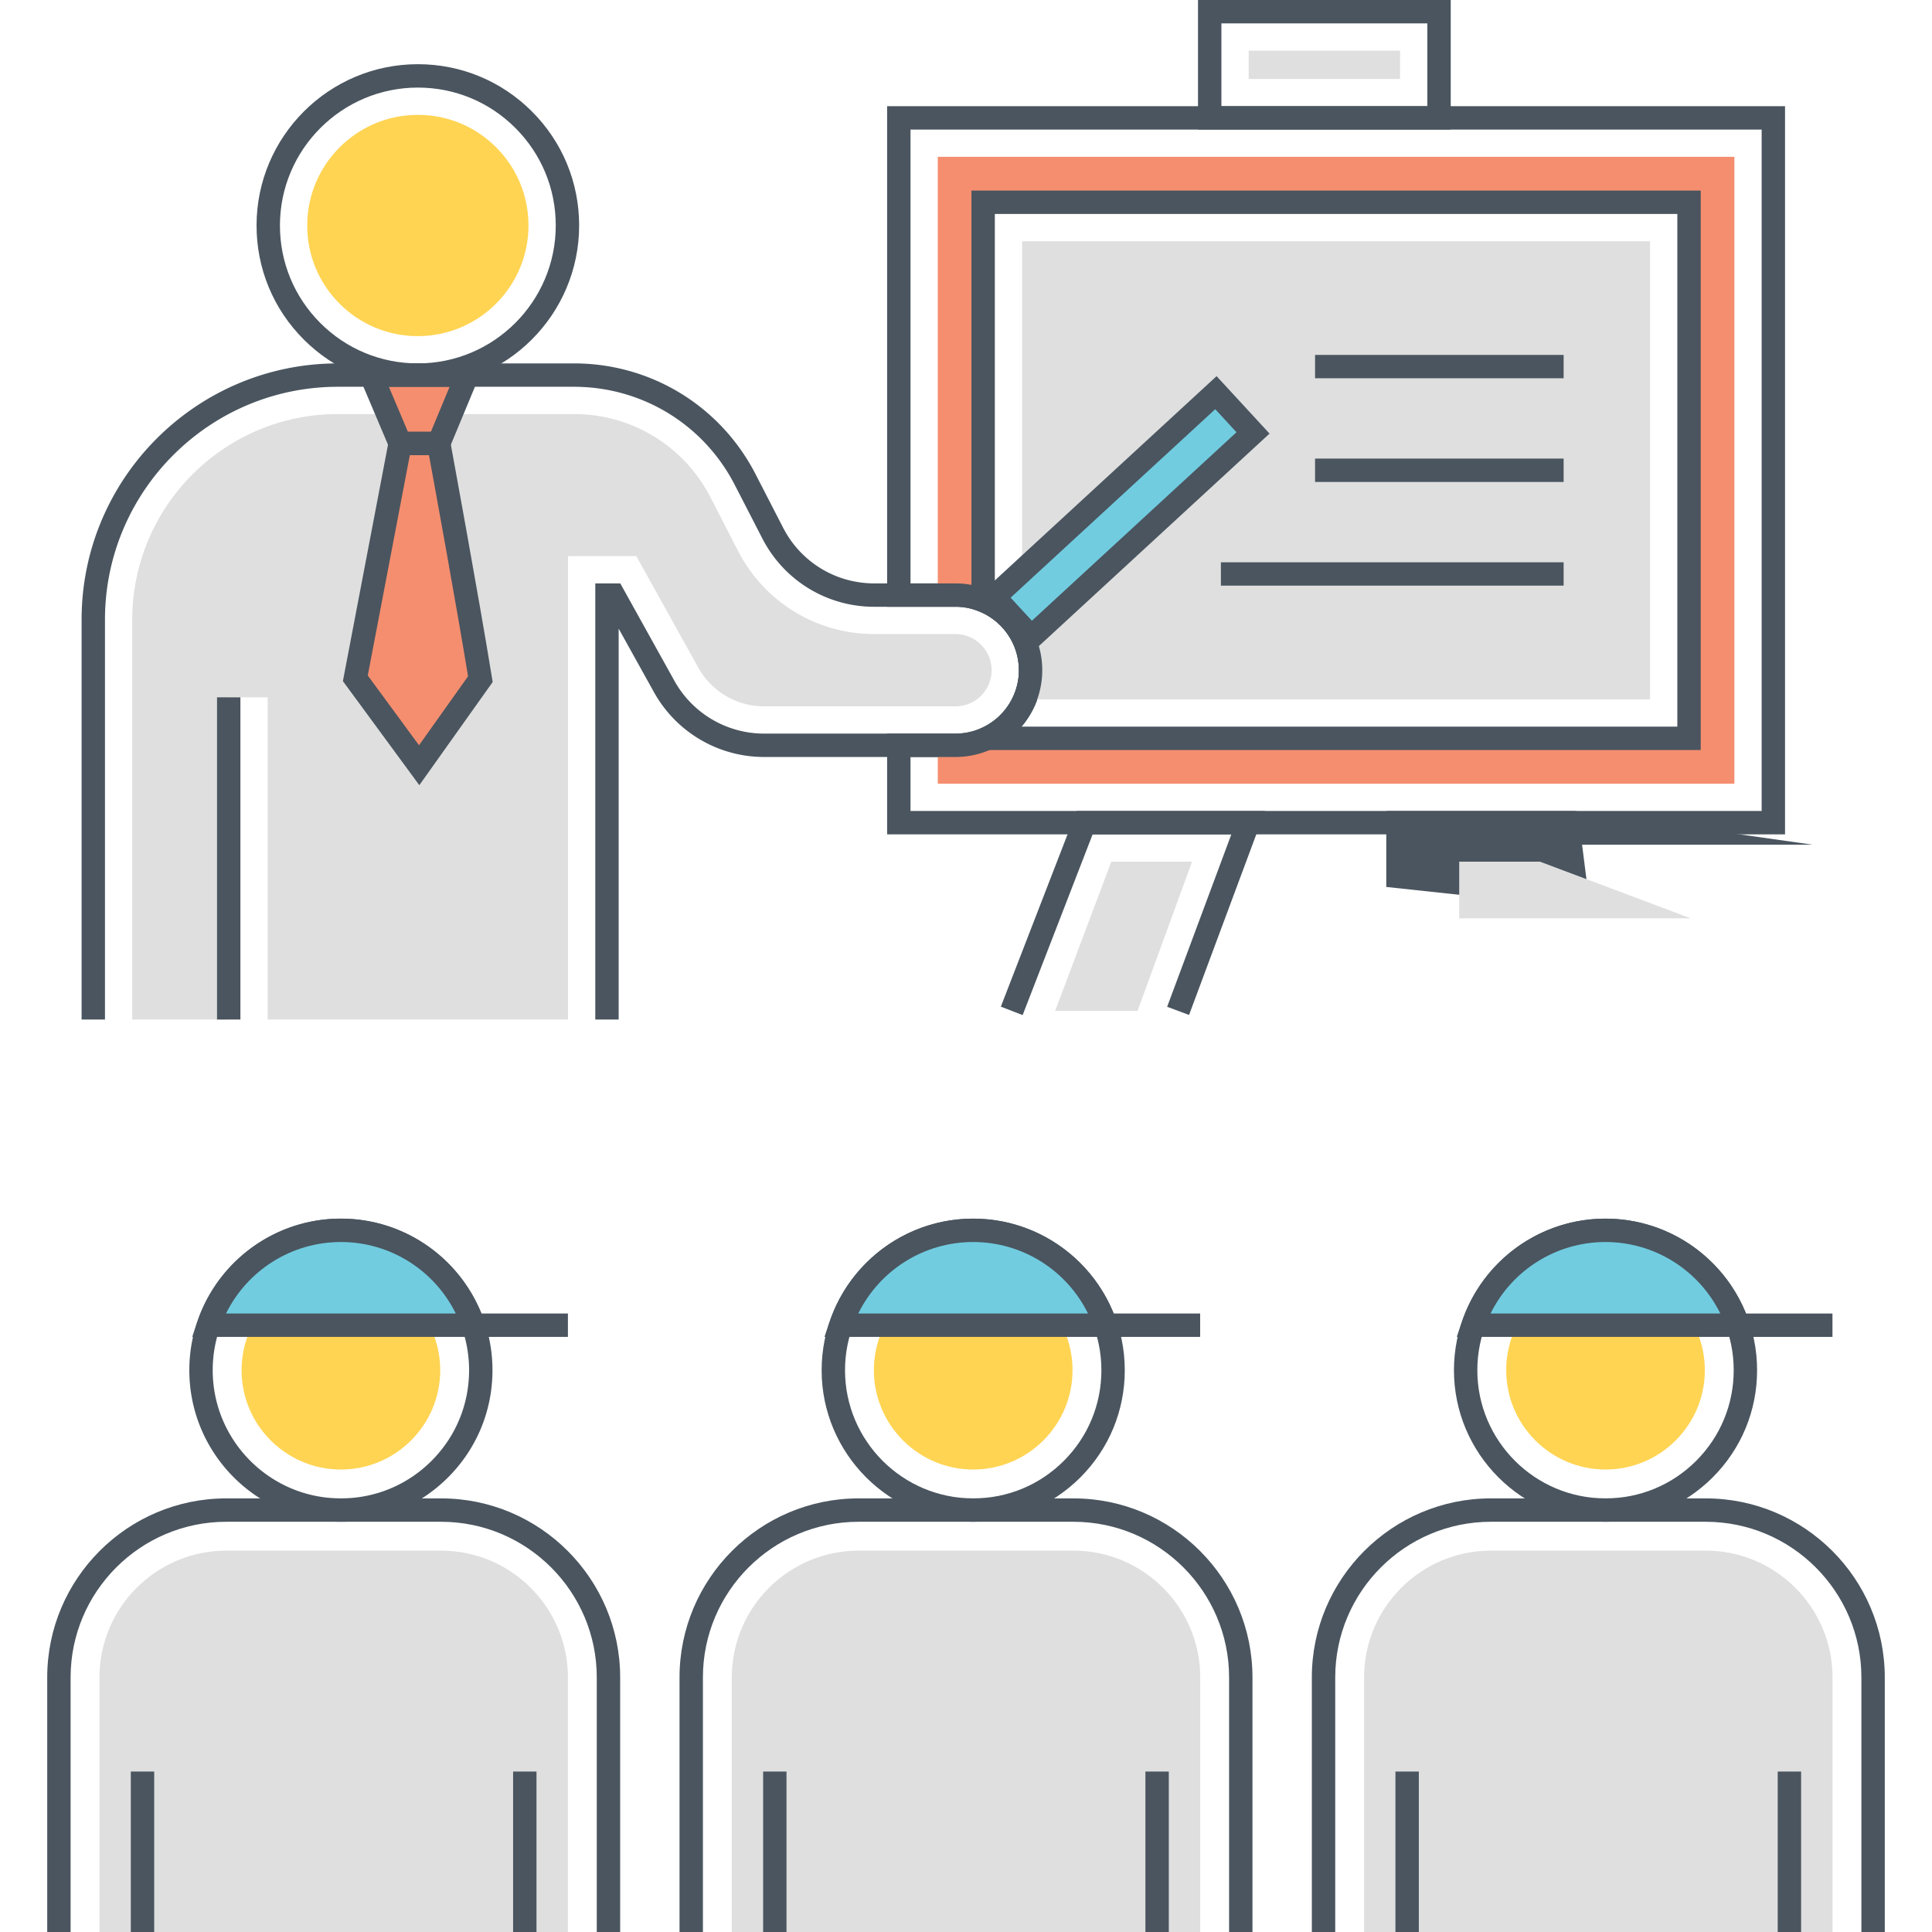
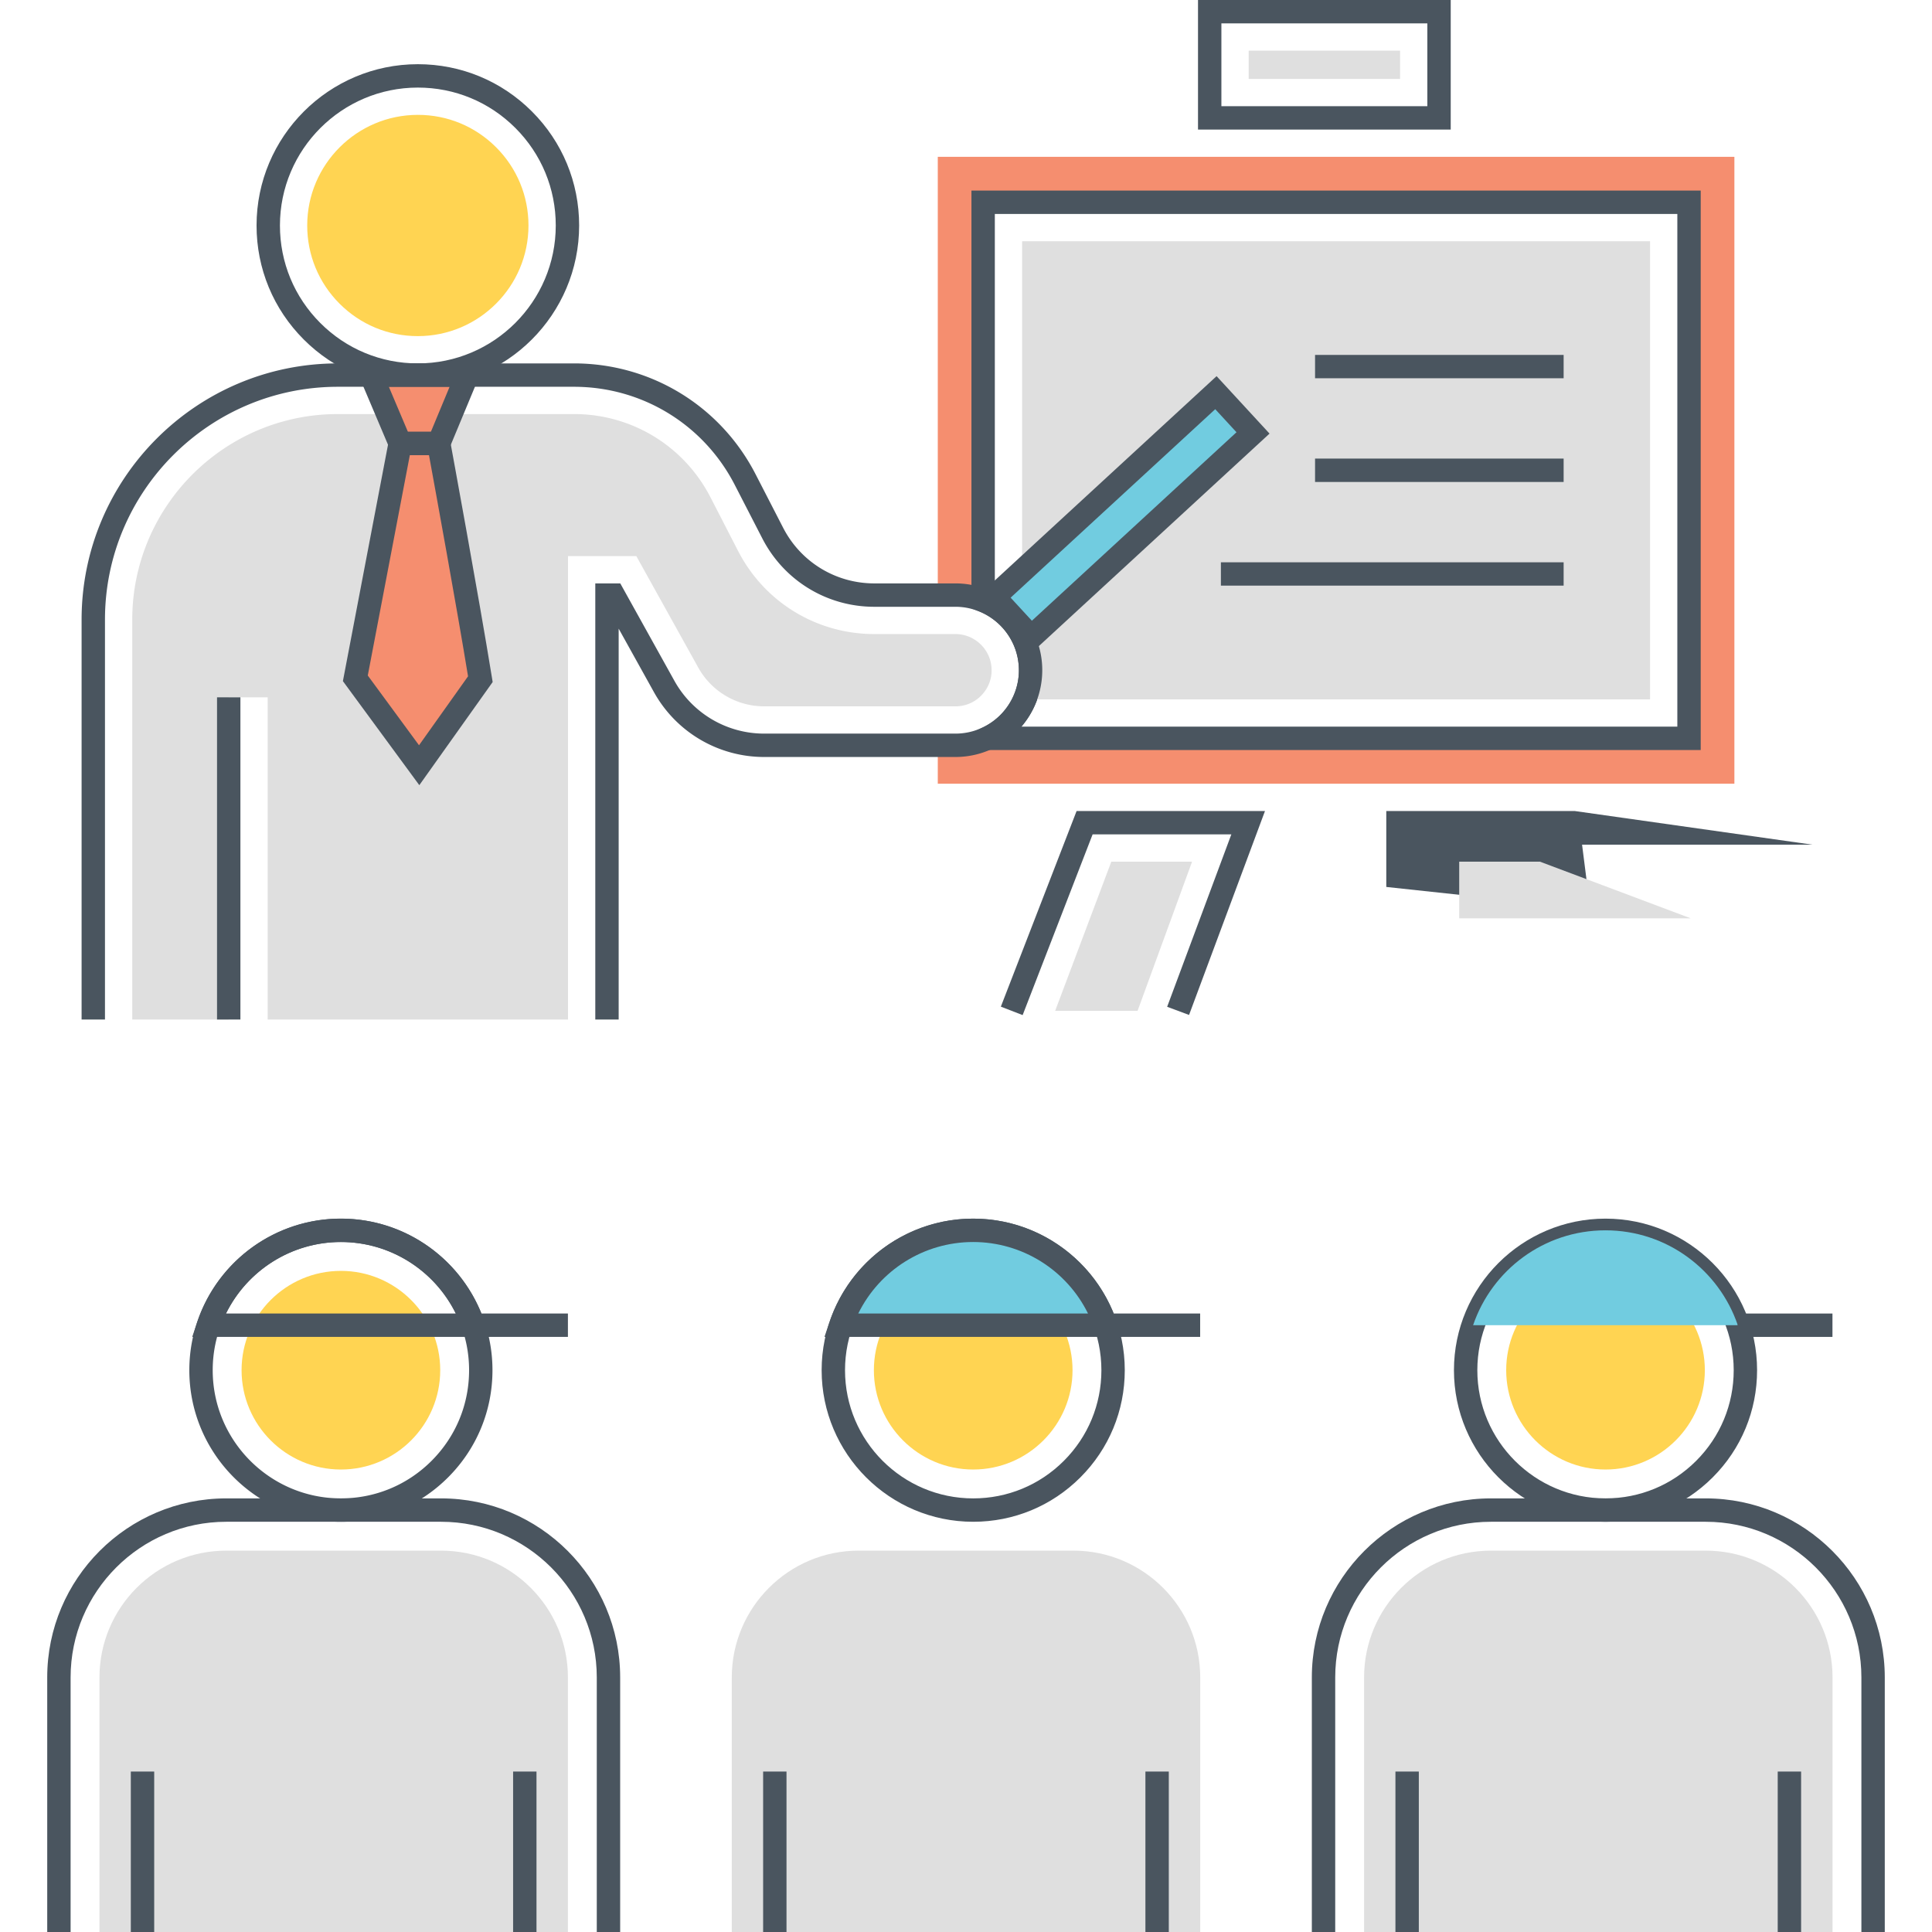
<svg xmlns="http://www.w3.org/2000/svg" version="1.1" id="Layer_1" x="0" y="0" viewBox="0 0 512 512" style="enable-background:new 0 0 512 512" xml:space="preserve">
  <style>.st0{fill:#71cce0}.st1{fill:#dfdfdf}.st2{fill:#4a555f}.st3{fill:#ffd452}.st4{fill:#f58e6f}</style>
  <path class="st2" d="M140.958 29.531c-8.074-8.073-18.807-12.518-30.225-12.518-23.569.002-42.745 19.178-42.745 42.747 0 11.417 4.446 22.152 12.52 30.224 8.074 8.073 18.807 12.519 30.225 12.518 23.569-.001 42.745-19.178 42.745-42.747 0-11.417-4.445-22.151-12.52-30.224zm-30.225 66.775c-9.762 0-18.942-3.801-25.844-10.703-6.902-6.903-10.704-16.08-10.704-25.843 0-20.152 16.396-36.549 36.549-36.55 9.762 0 18.942 3.801 25.844 10.703 6.902 6.902 10.704 16.08 10.704 25.842 0 20.153-16.397 36.549-36.549 36.551z" />
  <path class="st3" d="M131.465 39.025c-5.537-5.537-12.899-8.587-20.73-8.586-16.168.001-29.321 13.154-29.321 29.321 0 7.832 3.05 15.194 8.587 20.731 5.537 5.537 12.9 8.587 20.731 8.586 16.167-.001 29.319-13.154 29.319-29.321.001-7.832-3.048-15.194-8.586-20.731z" />
-   <path class="st2" d="M235.097 28.142v132.663h18.113c2.14 0 4.22.398 6.192 1.188a16.795 16.795 0 0 1 8.726 7.897 16.28 16.28 0 0 1 1.725 5.428c.113.749.169 1.515.169 2.341 0 2.235-.444 4.412-1.325 6.477a16.796 16.796 0 0 1-15.487 10.273h-18.113v26.706h237.957V28.142H235.097zM466.858 214.92H241.294v-14.314h11.917c3.375 0 6.626-.716 9.666-2.125a22.964 22.964 0 0 0 11.525-11.923 22.567 22.567 0 0 0 1.817-8.898c0-1.143-.079-2.215-.234-3.225a22.311 22.311 0 0 0-2.366-7.415 22.964 22.964 0 0 0-11.925-10.785 22.731 22.731 0 0 0-8.484-1.627h-11.917V34.338h225.565V214.92z" />
  <path class="st4" d="M248.522 41.567v116.14h4.688c2.582 0 5.06.496 7.332 1.405V53.609h187.067V195.67H261.575a19.818 19.818 0 0 1-8.365 1.839h-4.688v10.183H459.63V41.567H248.522z" />
  <path class="st2" d="M257.444 50.51v110.708l1.958.775a16.795 16.795 0 0 1 8.726 7.897 16.28 16.28 0 0 1 1.725 5.428c.113.749.169 1.515.169 2.341 0 2.235-.444 4.412-1.325 6.477a16.8 16.8 0 0 1-8.423 8.722l-12.764 5.909h203.198V50.51H257.444zm187.068 142.061H270.684a22.986 22.986 0 0 0 3.717-6.014 22.567 22.567 0 0 0 1.817-8.898c0-1.143-.079-2.215-.234-3.225a22.311 22.311 0 0 0-2.366-7.415 22.983 22.983 0 0 0-9.978-9.906V56.707h180.871v135.864z" />
  <path class="st1" d="M270.87 63.936v104.512a19.238 19.238 0 0 1 2.045 6.403c.144.95.206 1.879.206 2.809 0 2.706-.558 5.308-1.57 7.683h165.731V63.936H270.87z" />
  <path class="st2" d="M317.485 0v34.338h66.972V0h-66.972zm60.775 28.142h-54.579V6.196h54.579v21.946z" />
  <path class="st1" d="M330.91 13.426h40.121v7.488H330.91z" />
  <path class="st2" d="m285.31 214.926-20.076 51.846 5.777 2.238 18.542-47.888h36.763l-17.01 45.688 5.805 2.162 20.124-54.046z" />
  <path class="st1" d="m294.509 228.351-14.885 39.54h21.84l14.447-39.54z" />
  <path class="st2" d="M417.306 214.926H367.38lh20.124 54.046 5.805-2.162-17.009-45.688h36.762lh18.545 47.888 5.777-2.238z" />
  <path class="st1" d="M408.108 228.351h-21.403lh15.024 39.54h21.84zM262.692 176.28c-.66-4.702-4.736-8.247-9.484-8.247h-21.505c-15.275 0-29.108-8.437-36.1-22.02l-7.316-14.214c-7.006-13.613-20.869-22.069-36.179-22.069H89.534c-30.044 0-54.486 24.442-54.486 54.486v105.966h25.564v-85.389h10.327v85.389h79.589V147.379h18.106l2.951 5.311 13.468 24.237a19.958 19.958 0 0 0 17.435 10.258h50.72a9.448 9.448 0 0 0 7.227-3.293c1.846-2.123 2.646-4.827 2.257-7.612z" />
  <path class="st4" d="m98.373 99.404 7.674 18.118h10.213l7.534-18.118zM116.269 117.527h-10.224L94.169 179.76l16.916 23.029 16.214-22.802c-3.471-21.44-11.03-62.46-11.03-62.46z" />
  <path class="st2" d="m93.696 96.306 10.301 24.314h14.331l10.109-24.314H93.696zm20.497 18.118h-6.094l-5.049-11.922h16.1l-4.957 11.922z" />
  <path class="st2" d="M130.357 179.492c-3.437-21.228-10.967-62.115-11.041-62.526l-.468-2.536h-15.366l-12.609 66.076 20.251 27.573 19.436-27.332-.203-1.255zM111.044 197.5l-13.579-18.486 11.144-58.389h5.077c1.662 9.071 7.358 40.297 10.351 58.603L111.044 197.5zM57.514 184.793h6.196v85.389h-6.196z" />
  <path class="st2" d="M275.987 174.414c-1.583-11.292-11.376-19.807-22.778-19.807h-21.506c-10.224 0-19.483-5.648-24.162-14.738l-7.316-14.214c-9.319-18.104-27.756-29.35-48.116-29.35H89.534c-37.446 0-67.911 30.465-67.911 67.911v105.966h6.196V164.217c0-34.029 27.686-61.715 61.715-61.715h62.574c18.028 0 34.354 9.959 42.606 25.99l7.316 14.214c5.747 11.164 17.116 18.099 29.673 18.099h21.506c8.33 0 15.487 6.221 16.642 14.471a16.796 16.796 0 0 1-3.959 13.36 16.798 16.798 0 0 1-12.683 5.779h-50.72a27.194 27.194 0 0 1-23.755-13.975l-14.353-25.831h-6.624v115.575h6.196V166.596l9.363 16.852a33.397 33.397 0 0 0 29.172 17.162h50.72a22.999 22.999 0 0 0 22.779-26.196zM90.341 322.95c-22.149 0-40.167 18.019-40.167 40.168 0 22.148 18.018 40.167 40.167 40.167 10.729 0 20.818-4.178 28.404-11.764 7.586-7.587 11.765-17.674 11.765-28.403 0-22.149-18.02-40.168-40.169-40.168zm24.023 64.189c-6.418 6.416-14.948 9.95-24.023 9.95-18.732 0-33.971-15.239-33.971-33.971s15.239-33.971 33.971-33.971 33.973 15.24 33.973 33.971c0 9.074-3.534 17.604-9.95 24.021z" />
  <path class="st3" d="M90.342 336.795c-14.515 0-26.323 11.808-26.323 26.322s11.808 26.322 26.323 26.322 26.322-11.808 26.322-26.322-11.807-26.322-26.322-26.322z" />
  <path class="st2" d="M116.901 397.089H59.963c-26.163 0-47.449 21.286-47.449 47.449V512h6.196v-67.462c0-22.747 18.506-41.253 41.252-41.253h56.939c22.746 0 41.252 18.506 41.252 41.253V512h6.196v-67.462c.001-26.164-21.285-47.449-47.448-47.449z" />
  <path class="st1" d="M116.901 410.934H59.964c-18.529 0-33.604 15.075-33.604 33.604V512h124.145v-67.462c-.001-18.529-15.076-33.604-33.604-33.604z" />
  <path class="st2" d="M34.669 469.479h6.196V512h-6.196zM135.979 469.479h6.196V512h-6.196z" />
-   <path class="st0" d="M90.342 326.048c-16.297 0-30.106 10.531-35.074 25.148h70.148c-4.968-14.616-18.777-25.148-35.074-25.148z" />
  <path class="st2" d="M128.348 350.199c-5.539-16.299-20.814-27.249-38.007-27.249-17.191 0-32.466 10.95-38.007 27.249l-1.394 4.096h78.799l-1.391-4.096zm-68.452-2.101c5.66-11.493 17.399-18.952 30.445-18.952 13.048 0 24.787 7.458 30.445 18.952h-60.89z" />
  <path class="st2" d="M125.415 348.098h25.09v6.196h-25.09zM257.91 322.95c-22.149 0-40.167 18.019-40.167 40.168 0 22.148 18.018 40.167 40.167 40.167 10.729 0 20.816-4.178 28.402-11.764 7.588-7.587 11.765-17.674 11.765-28.403 0-22.149-18.018-40.168-40.167-40.168zm24.021 64.189c-6.416 6.416-14.946 9.95-24.021 9.95-18.732 0-33.971-15.239-33.971-33.971s15.239-33.971 33.971-33.971 33.971 15.24 33.971 33.971c0 9.074-3.534 17.605-9.95 24.021z" />
  <path class="st3" d="M257.911 336.795c-14.515 0-26.324 11.808-26.324 26.322s11.809 26.322 26.324 26.322c14.515 0 26.322-11.808 26.322-26.322s-11.807-26.322-26.322-26.322z" />
-   <path class="st2" d="M284.47 397.089h-56.939c-26.163 0-47.449 21.286-47.449 47.449V512h6.196v-67.462c0-22.747 18.506-41.253 41.252-41.253h56.939c22.746 0 41.252 18.506 41.252 41.253V512h6.196v-67.462c.002-26.164-21.284-47.449-47.447-47.449z" />
  <path class="st1" d="M284.47 410.934h-56.938c-18.528 0-33.603 15.075-33.603 33.604V512h124.145v-67.462c-.001-18.529-15.076-33.604-33.604-33.604z" />
  <path class="st2" d="M202.236 469.479h6.196V512h-6.196zM303.547 469.479h6.196V512h-6.196z" />
  <path class="st0" d="M257.891 326.048c-16.297 0-30.106 10.531-35.074 25.148h70.148c-4.968-14.616-18.777-25.148-35.074-25.148z" />
  <path class="st2" d="M295.899 350.199c-5.541-16.298-20.816-27.249-38.007-27.249-17.193 0-32.468 10.95-38.007 27.249l-1.392 4.095h78.799l-1.393-4.095zm-68.452-2.101c5.658-11.493 17.397-18.952 30.445-18.952 13.046 0 24.785 7.458 30.445 18.952h-60.89z" />
  <path class="st2" d="M292.966 348.098h25.088v6.196h-25.088zM425.479 322.95c-22.149 0-40.167 18.019-40.167 40.168 0 22.148 18.018 40.167 40.167 40.167 10.729 0 20.816-4.178 28.402-11.764 7.588-7.587 11.765-17.674 11.765-28.403 0-22.149-18.018-40.168-40.167-40.168zm24.021 64.189c-6.416 6.416-14.946 9.95-24.021 9.95-18.732 0-33.971-15.239-33.971-33.971s15.239-33.971 33.971-33.971 33.971 15.24 33.971 33.971c0 9.074-3.534 17.605-9.95 24.021z" />
  <path class="st3" d="M425.48 336.795c-14.515 0-26.324 11.808-26.324 26.322s11.809 26.322 26.324 26.322c14.515 0 26.322-11.808 26.322-26.322s-11.808-26.322-26.322-26.322z" />
  <path class="st2" d="M452.037 397.089H395.1c-26.163 0-47.449 21.286-47.449 47.449V512h6.196v-67.462c0-22.747 18.506-41.253 41.252-41.253h56.937c22.746 0 41.252 18.506 41.252 41.253V512h6.197v-67.462c.001-26.164-21.285-47.449-47.448-47.449z" />
  <path class="st1" d="M452.039 410.934H395.1c-18.528 0-33.604 15.075-33.604 33.604V512h124.145v-67.462c.001-18.529-15.074-33.604-33.602-33.604z" />
  <path class="st2" d="M369.805 469.479h6.196V512h-6.196zM471.115 469.479h6.196V512h-6.196z" />
  <path class="st0" d="M425.459 326.048c-16.297 0-30.106 10.531-35.074 25.148h70.148c-4.968-14.616-18.777-25.148-35.074-25.148z" />
-   <path class="st2" d="M463.466 350.199c-5.539-16.299-20.814-27.249-38.007-27.249-17.191 0-32.466 10.95-38.007 27.249l-1.394 4.096h78.799l-1.391-4.096zm-68.452-2.101c5.66-11.493 17.399-18.952 30.445-18.952 13.048 0 24.787 7.458 30.445 18.952h-60.89z" />
  <path class="st2" d="M460.533 348.098h25.088v6.196h-25.088z" />
  <path transform="rotate(-42.651 297.76 136.477)" class="st0" d="M257.793 129.214h79.919v14.51h-79.919z" />
  <path class="st2" d="m322.407 99.684-63.339 58.345 14.032 15.226 63.339-58.346-14.032-15.225zm-54.581 58.703 54.222-49.949 5.634 6.113-54.223 49.949-5.633-6.113zM348.503 94.053h65.876v6.196h-65.876zM348.503 121.531h65.876v6.196h-65.876zM323.55 149.008h90.829v6.196H323.55z" />
</svg>